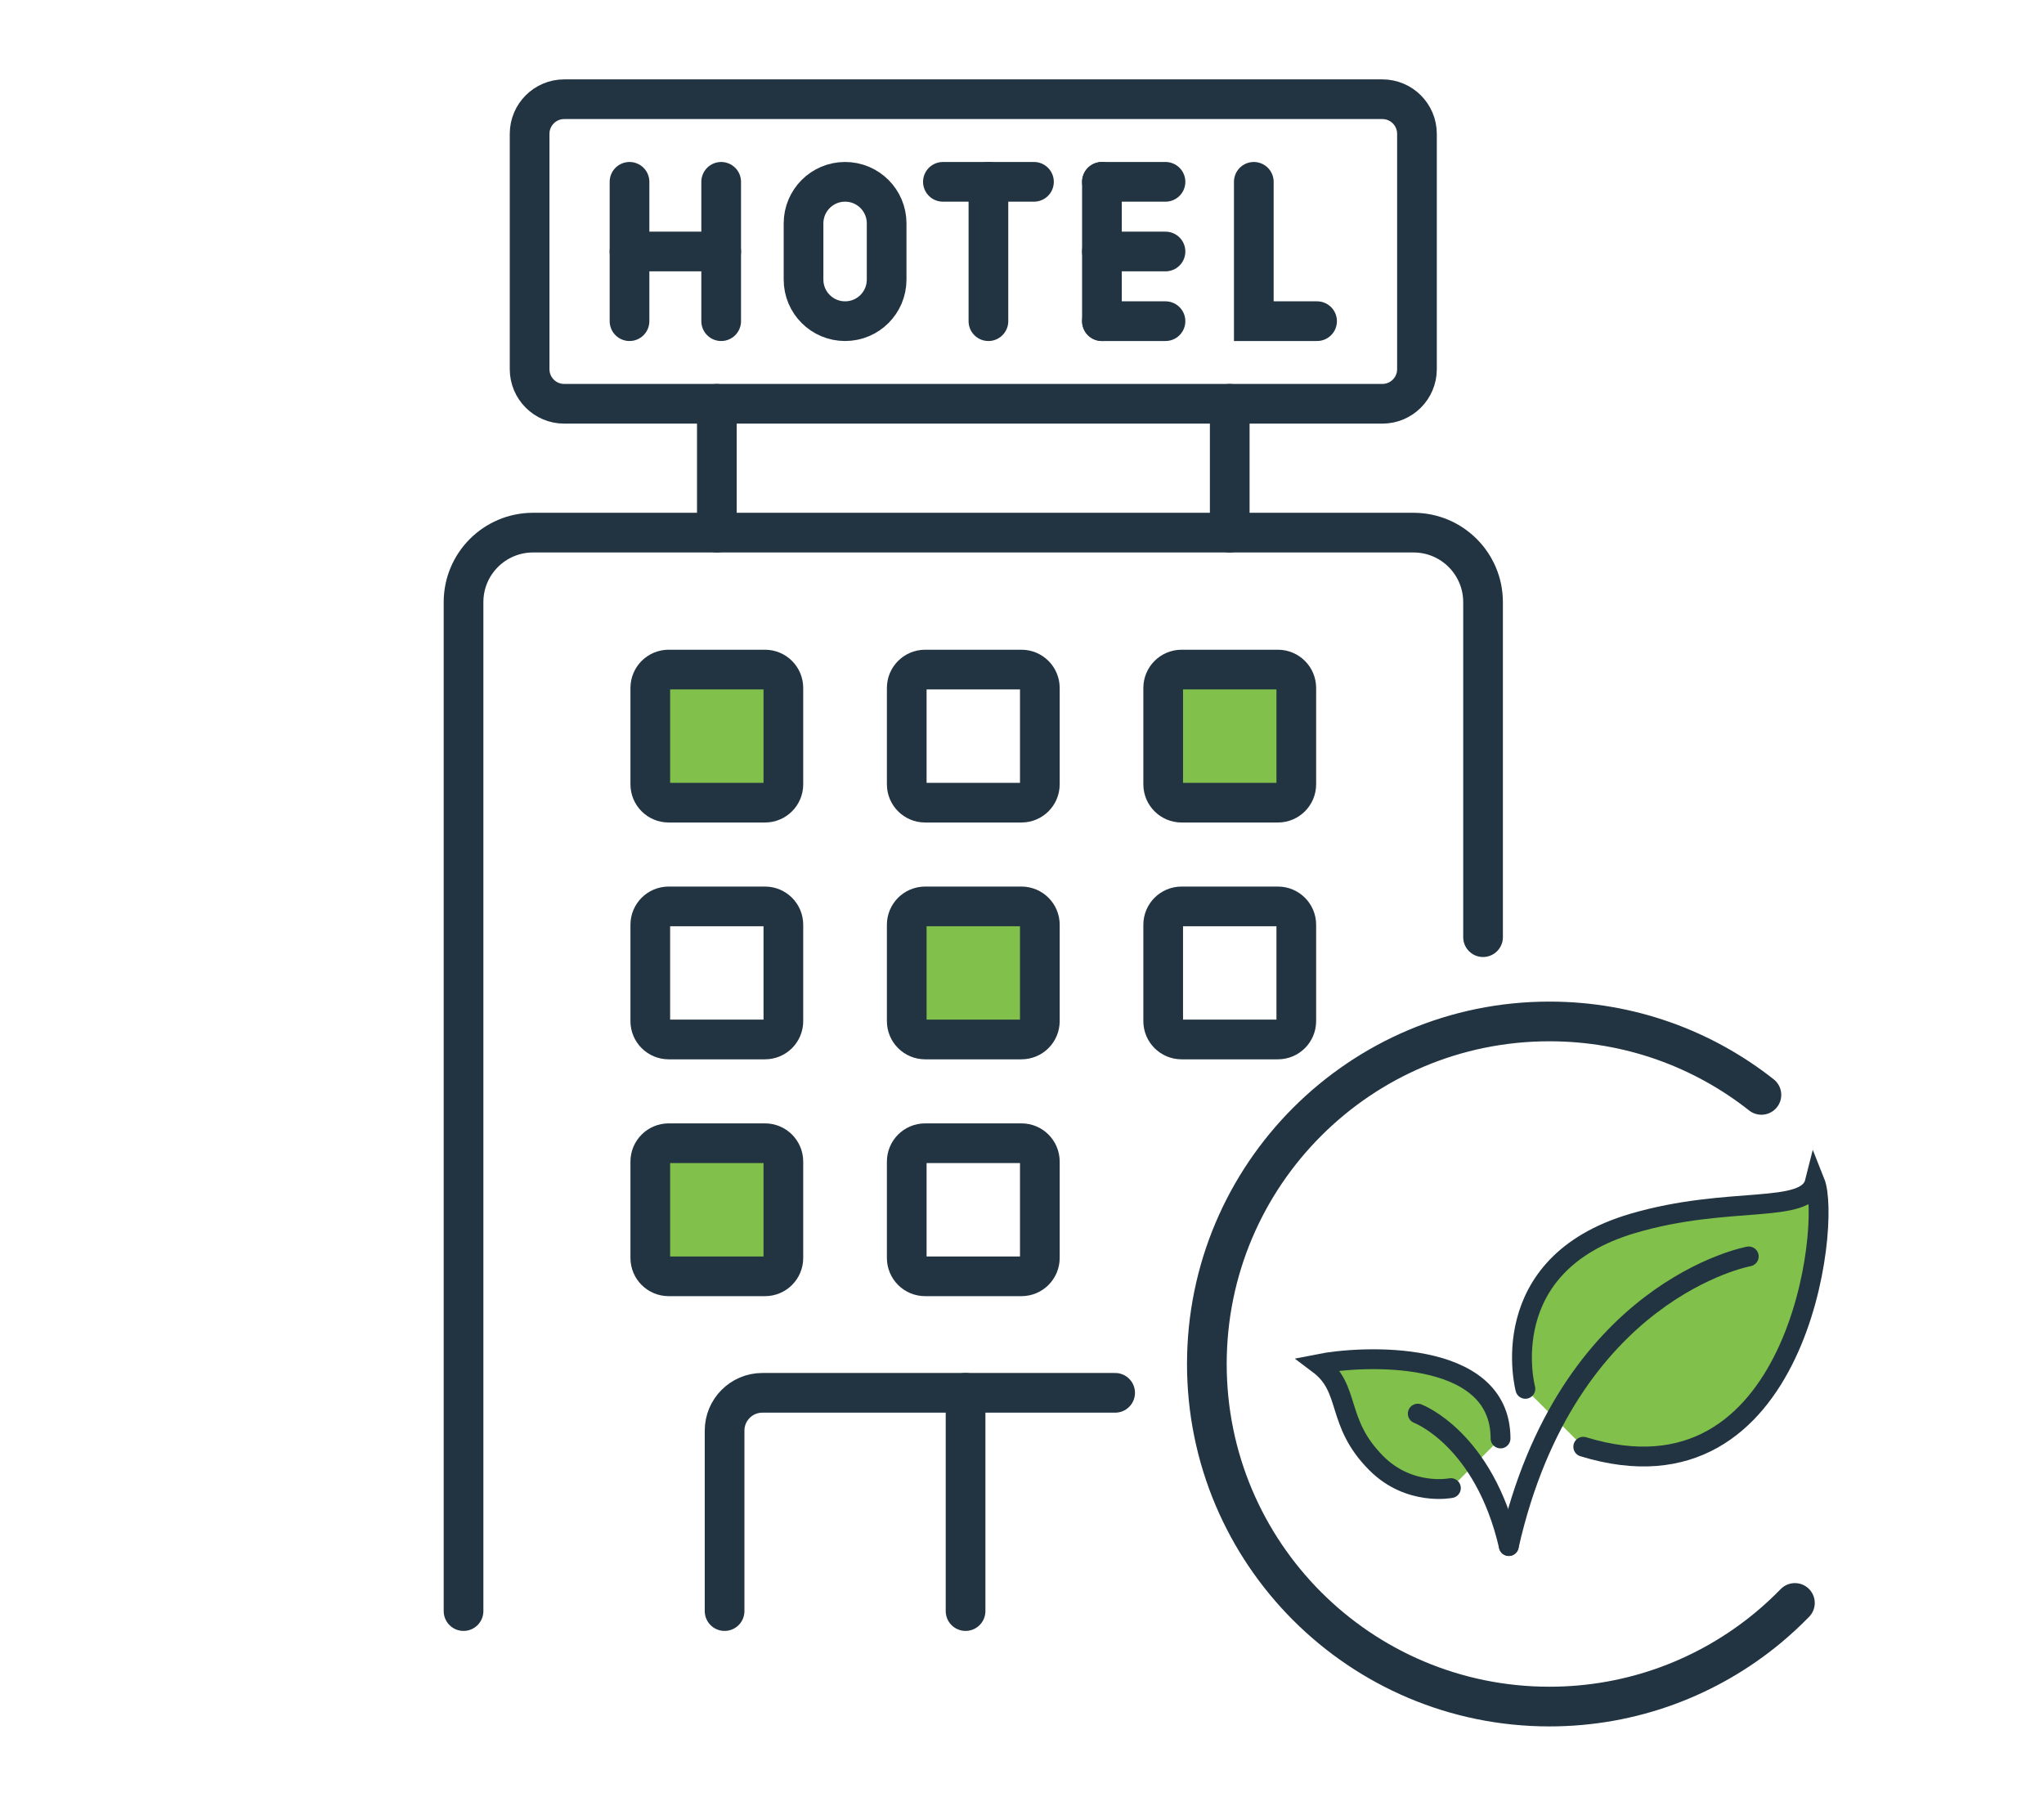
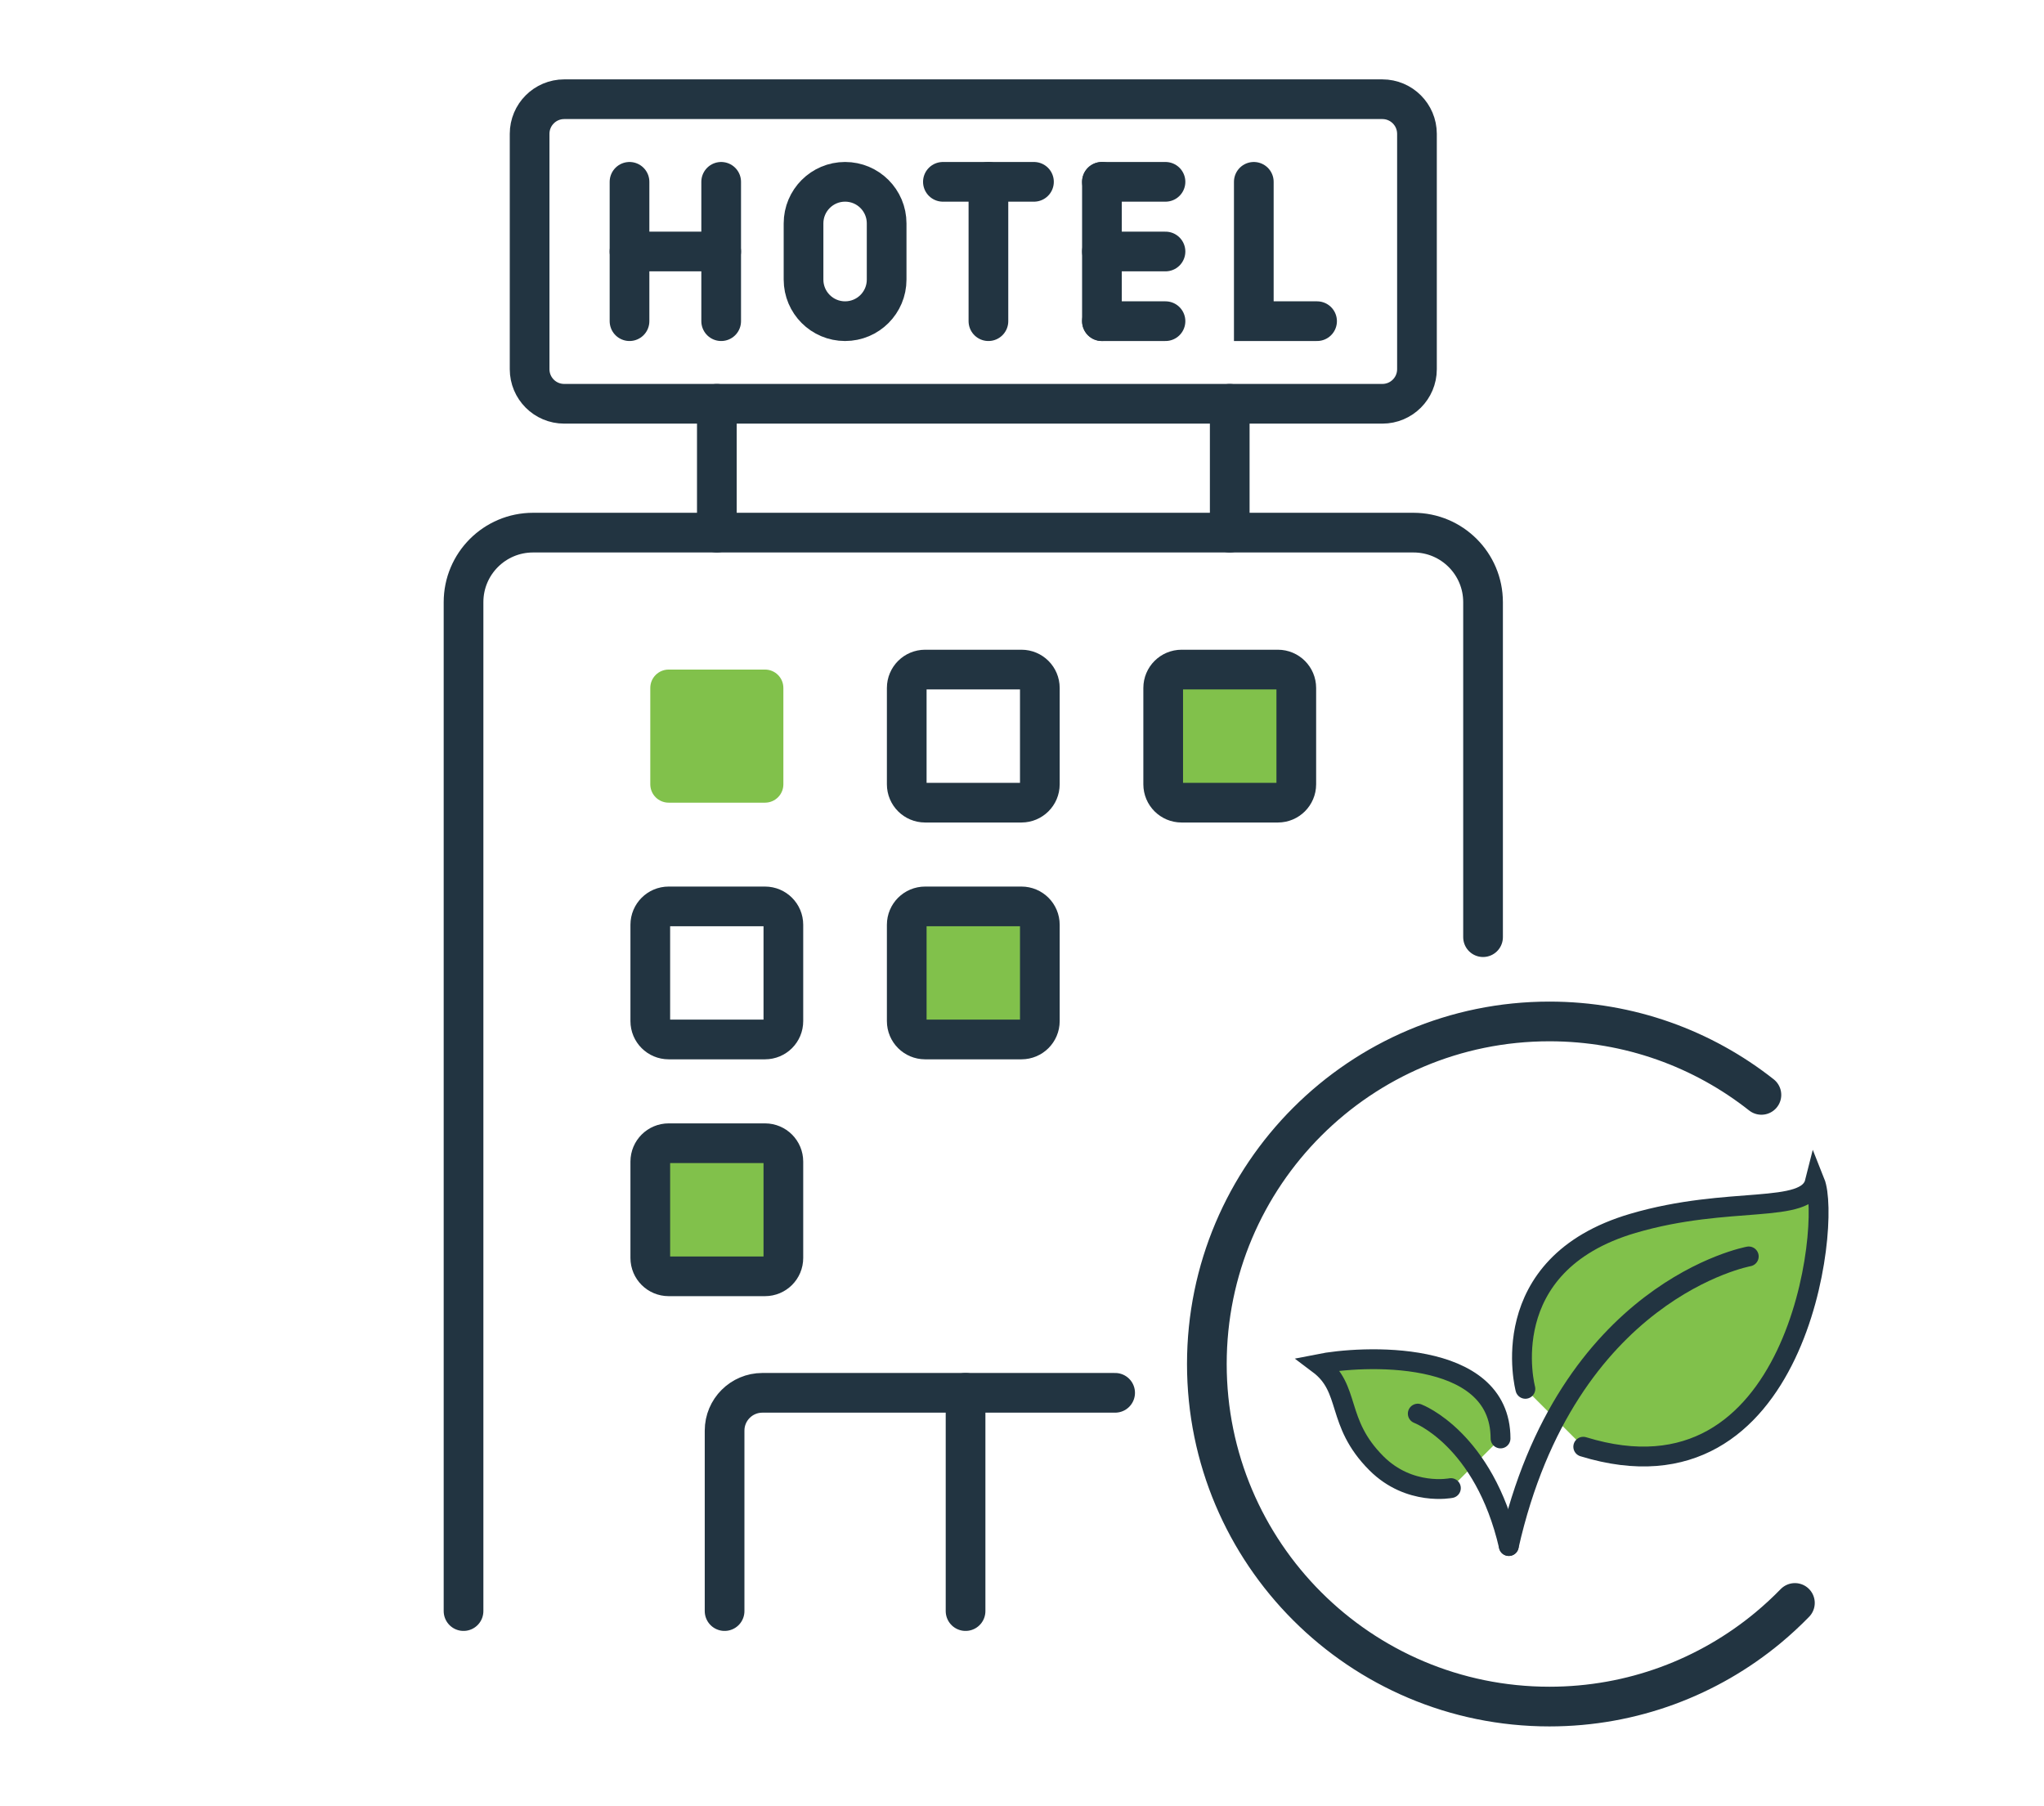
<svg xmlns="http://www.w3.org/2000/svg" version="1.1" id="Calque_1" x="0px" y="0px" width="103px" height="91px" viewBox="0 0 103 91" enable-background="new 0 0 103 91" xml:space="preserve">
  <g>
    <path fill="#81C14B" d="M76.865,69.988c0,0-1.668-6.255,5.421-8.339c4.866-1.431,8.755-0.417,9.172-2.085   c0.834,2.085-0.834,16.679-11.675,13.342" />
    <path fill="#81C14B" d="M73.112,74.991c0,0-2.085,0.417-3.753-1.251c-2.084-2.085-1.25-3.752-2.918-5.003   c2.085-0.417,9.173-0.834,9.173,3.752" />
    <g>
      <g>
        <g>
          <path fill="none" stroke="#223441" stroke-width="2" stroke-linecap="round" stroke-miterlimit="10" d="M74.733,47.227V30.345      c0-1.936-1.569-3.504-3.504-3.504H26.862c-1.936,0-3.504,1.568-3.504,3.504v50.843" />
          <path fill="none" stroke="#223441" stroke-width="2" stroke-linecap="round" stroke-miterlimit="10" d="M36.513,81.188v-9.094      c0-1.052,0.853-1.905,1.904-1.905h17.776" />
          <line fill="none" stroke="#223441" stroke-width="2" stroke-linecap="round" stroke-miterlimit="10" x1="48.656" y1="70.189" x2="48.656" y2="81.188" />
          <g>
            <g>
              <path fill="#81C14B" d="M38.55,40.449h-4.856c-0.511,0-0.925-0.414-0.925-0.925v-4.856c0-0.511,0.415-0.926,0.925-0.926h4.856        c0.511,0,0.925,0.415,0.925,0.926v4.856C39.476,40.035,39.062,40.449,38.55,40.449z" />
              <path fill="none" stroke="#223441" stroke-width="2" stroke-linecap="round" stroke-miterlimit="10" d="M51.473,40.449h-4.855        c-0.511,0-0.926-0.414-0.926-0.925v-4.856c0-0.511,0.415-0.926,0.926-0.926h4.855c0.512,0,0.926,0.415,0.926,0.926v4.856        C52.399,40.035,51.984,40.449,51.473,40.449z" />
              <path fill="#81C14B" d="M64.396,40.449h-4.855c-0.512,0-0.926-0.414-0.926-0.925v-4.856c0-0.511,0.415-0.926,0.926-0.926        h4.855c0.511,0,0.926,0.415,0.926,0.926v4.856C65.322,40.035,64.907,40.449,64.396,40.449z" />
            </g>
            <g>
              <path fill="none" stroke="#223441" stroke-width="2" stroke-linecap="round" stroke-miterlimit="10" d="M38.55,52.383h-4.856        c-0.511,0-0.925-0.414-0.925-0.925v-4.856c0-0.511,0.415-0.925,0.925-0.925h4.856c0.511,0,0.925,0.414,0.925,0.925v4.856        C39.476,51.969,39.062,52.383,38.55,52.383z" />
              <path fill="#81C14B" d="M51.473,52.383h-4.855c-0.511,0-0.926-0.414-0.926-0.925v-4.856c0-0.511,0.415-0.925,0.926-0.925        h4.855c0.512,0,0.926,0.414,0.926,0.925v4.856C52.399,51.969,51.984,52.383,51.473,52.383z" />
-               <path fill="none" stroke="#223441" stroke-width="2" stroke-linecap="round" stroke-miterlimit="10" d="M64.396,52.383h-4.855        c-0.512,0-0.926-0.414-0.926-0.925v-4.856c0-0.511,0.415-0.925,0.926-0.925h4.855c0.511,0,0.926,0.414,0.926,0.925v4.856        C65.322,51.969,64.907,52.383,64.396,52.383z" />
            </g>
            <g>
              <path fill="#81C14B" d="M38.55,64.318h-4.856c-0.511,0-0.925-0.414-0.925-0.925v-4.856c0-0.511,0.415-0.926,0.925-0.926h4.856        c0.511,0,0.925,0.415,0.925,0.926v4.856C39.476,63.904,39.062,64.318,38.55,64.318z" />
-               <path fill="none" stroke="#223441" stroke-width="2" stroke-linecap="round" stroke-miterlimit="10" d="M51.473,64.318h-4.855        c-0.511,0-0.926-0.414-0.926-0.925v-4.856c0-0.511,0.415-0.926,0.926-0.926h4.855c0.512,0,0.926,0.415,0.926,0.926v4.856        C52.399,63.904,51.984,64.318,51.473,64.318z" />
            </g>
          </g>
        </g>
        <g>
          <g>
            <g>
              <line fill="none" stroke="#223441" stroke-width="2" stroke-linecap="round" stroke-miterlimit="10" x1="31.722" y1="9.163" x2="31.722" y2="16.185" />
              <line fill="none" stroke="#223441" stroke-width="2" stroke-linecap="round" stroke-miterlimit="10" x1="36.341" y1="9.163" x2="36.341" y2="16.185" />
              <line fill="none" stroke="#223441" stroke-width="2" stroke-linecap="round" stroke-miterlimit="10" x1="36.341" y1="12.674" x2="31.722" y2="12.674" />
            </g>
            <path fill="none" stroke="#223441" stroke-width="2" stroke-linecap="round" stroke-miterlimit="10" d="M42.585,16.185       L42.585,16.185c-1.157,0-2.094-0.938-2.094-2.095v-2.833c0-1.156,0.938-2.095,2.094-2.095l0,0c1.157,0,2.094,0.938,2.094,2.095       v2.833C44.679,15.248,43.742,16.185,42.585,16.185z" />
            <line fill="none" stroke="#223441" stroke-width="2" stroke-linecap="round" stroke-miterlimit="10" x1="49.808" y1="9.163" x2="49.808" y2="16.185" />
            <line fill="none" stroke="#223441" stroke-width="2" stroke-linecap="round" stroke-miterlimit="10" x1="47.514" y1="9.163" x2="52.103" y2="9.163" />
            <line fill="none" stroke="#223441" stroke-width="2" stroke-linecap="round" stroke-miterlimit="10" x1="55.528" y1="9.163" x2="55.528" y2="16.185" />
            <line fill="none" stroke="#223441" stroke-width="2" stroke-linecap="round" stroke-miterlimit="10" x1="55.528" y1="12.674" x2="58.731" y2="12.674" />
            <line fill="none" stroke="#223441" stroke-width="2" stroke-linecap="round" stroke-miterlimit="10" x1="55.528" y1="9.163" x2="58.731" y2="9.163" />
            <line fill="none" stroke="#223441" stroke-width="2" stroke-linecap="round" stroke-miterlimit="10" x1="55.528" y1="16.185" x2="58.731" y2="16.185" />
            <polyline fill="none" stroke="#223441" stroke-width="2" stroke-linecap="round" stroke-miterlimit="10" points="63.181,9.163        63.181,16.185 66.369,16.185      " />
          </g>
          <path fill="none" stroke="#223441" stroke-width="2" stroke-linecap="round" stroke-miterlimit="10" d="M26.688,6.744v11.861      c0,0.963,0.78,1.743,1.743,1.743h41.228c0.963,0,1.744-0.78,1.744-1.743V6.744C71.402,5.781,70.622,5,69.659,5H28.431      C27.469,5,26.688,5.781,26.688,6.744z" />
        </g>
        <g>
          <line fill="none" stroke="#223441" stroke-width="2" stroke-linecap="round" stroke-miterlimit="10" x1="61.968" y1="20.348" x2="61.968" y2="26.841" />
          <line fill="none" stroke="#223441" stroke-width="2" stroke-linecap="round" stroke-miterlimit="10" x1="36.123" y1="20.348" x2="36.123" y2="26.841" />
        </g>
      </g>
      <g>
        <path fill="none" stroke="#223441" stroke-width="2" stroke-linecap="round" stroke-miterlimit="10" d="M90.448,80.778     c-0.429,0.44-0.881,0.858-1.354,1.251C86.104,84.509,82.266,86,78.078,86c-9.534,0-17.263-7.729-17.263-17.263     s7.729-17.263,17.263-17.263c4.034,0,7.744,1.383,10.682,3.701" />
      </g>
    </g>
    <g>
      <path fill="none" stroke="#223441" stroke-linecap="round" stroke-miterlimit="10" d="M71.444,71.238c0,0,3.335,1.251,4.586,6.672    " />
      <path fill="none" stroke="#223441" stroke-linecap="round" stroke-miterlimit="10" d="M76.031,77.91    c2.919-12.926,12.091-14.594,12.091-14.594" />
      <path fill="none" stroke="#223441" stroke-linecap="round" stroke-miterlimit="10" d="M76.865,69.988c0,0-1.668-6.255,5.421-8.339    c4.866-1.431,8.755-0.417,9.172-2.085c0.834,2.085-0.834,16.679-11.675,13.342" />
      <path fill="none" stroke="#223441" stroke-linecap="round" stroke-miterlimit="10" d="M73.112,74.991c0,0-2.085,0.417-3.753-1.251    c-2.084-2.085-1.25-3.752-2.918-5.003c2.085-0.417,9.173-0.834,9.173,3.752" />
    </g>
-     <path fill="none" stroke="#223441" stroke-width="2" stroke-linecap="round" stroke-miterlimit="10" d="M38.55,40.449h-4.856   c-0.511,0-0.925-0.414-0.925-0.925v-4.856c0-0.511,0.415-0.926,0.925-0.926h4.856c0.511,0,0.925,0.415,0.925,0.926v4.856   C39.476,40.035,39.062,40.449,38.55,40.449z" />
    <path fill="none" stroke="#223441" stroke-width="2" stroke-linecap="round" stroke-miterlimit="10" d="M64.396,40.449h-4.855   c-0.512,0-0.926-0.414-0.926-0.925v-4.856c0-0.511,0.415-0.926,0.926-0.926h4.855c0.511,0,0.926,0.415,0.926,0.926v4.856   C65.322,40.035,64.907,40.449,64.396,40.449z" />
    <path fill="none" stroke="#223441" stroke-width="2" stroke-linecap="round" stroke-miterlimit="10" d="M51.473,52.383h-4.855   c-0.511,0-0.926-0.414-0.926-0.925v-4.856c0-0.511,0.415-0.925,0.926-0.925h4.855c0.512,0,0.926,0.414,0.926,0.925v4.856   C52.399,51.969,51.984,52.383,51.473,52.383z" />
    <path fill="none" stroke="#223441" stroke-width="2" stroke-linecap="round" stroke-miterlimit="10" d="M38.55,64.318h-4.856   c-0.511,0-0.925-0.414-0.925-0.925v-4.856c0-0.511,0.415-0.926,0.925-0.926h4.856c0.511,0,0.925,0.415,0.925,0.926v4.856   C39.476,63.904,39.062,64.318,38.55,64.318z" />
  </g>
</svg>